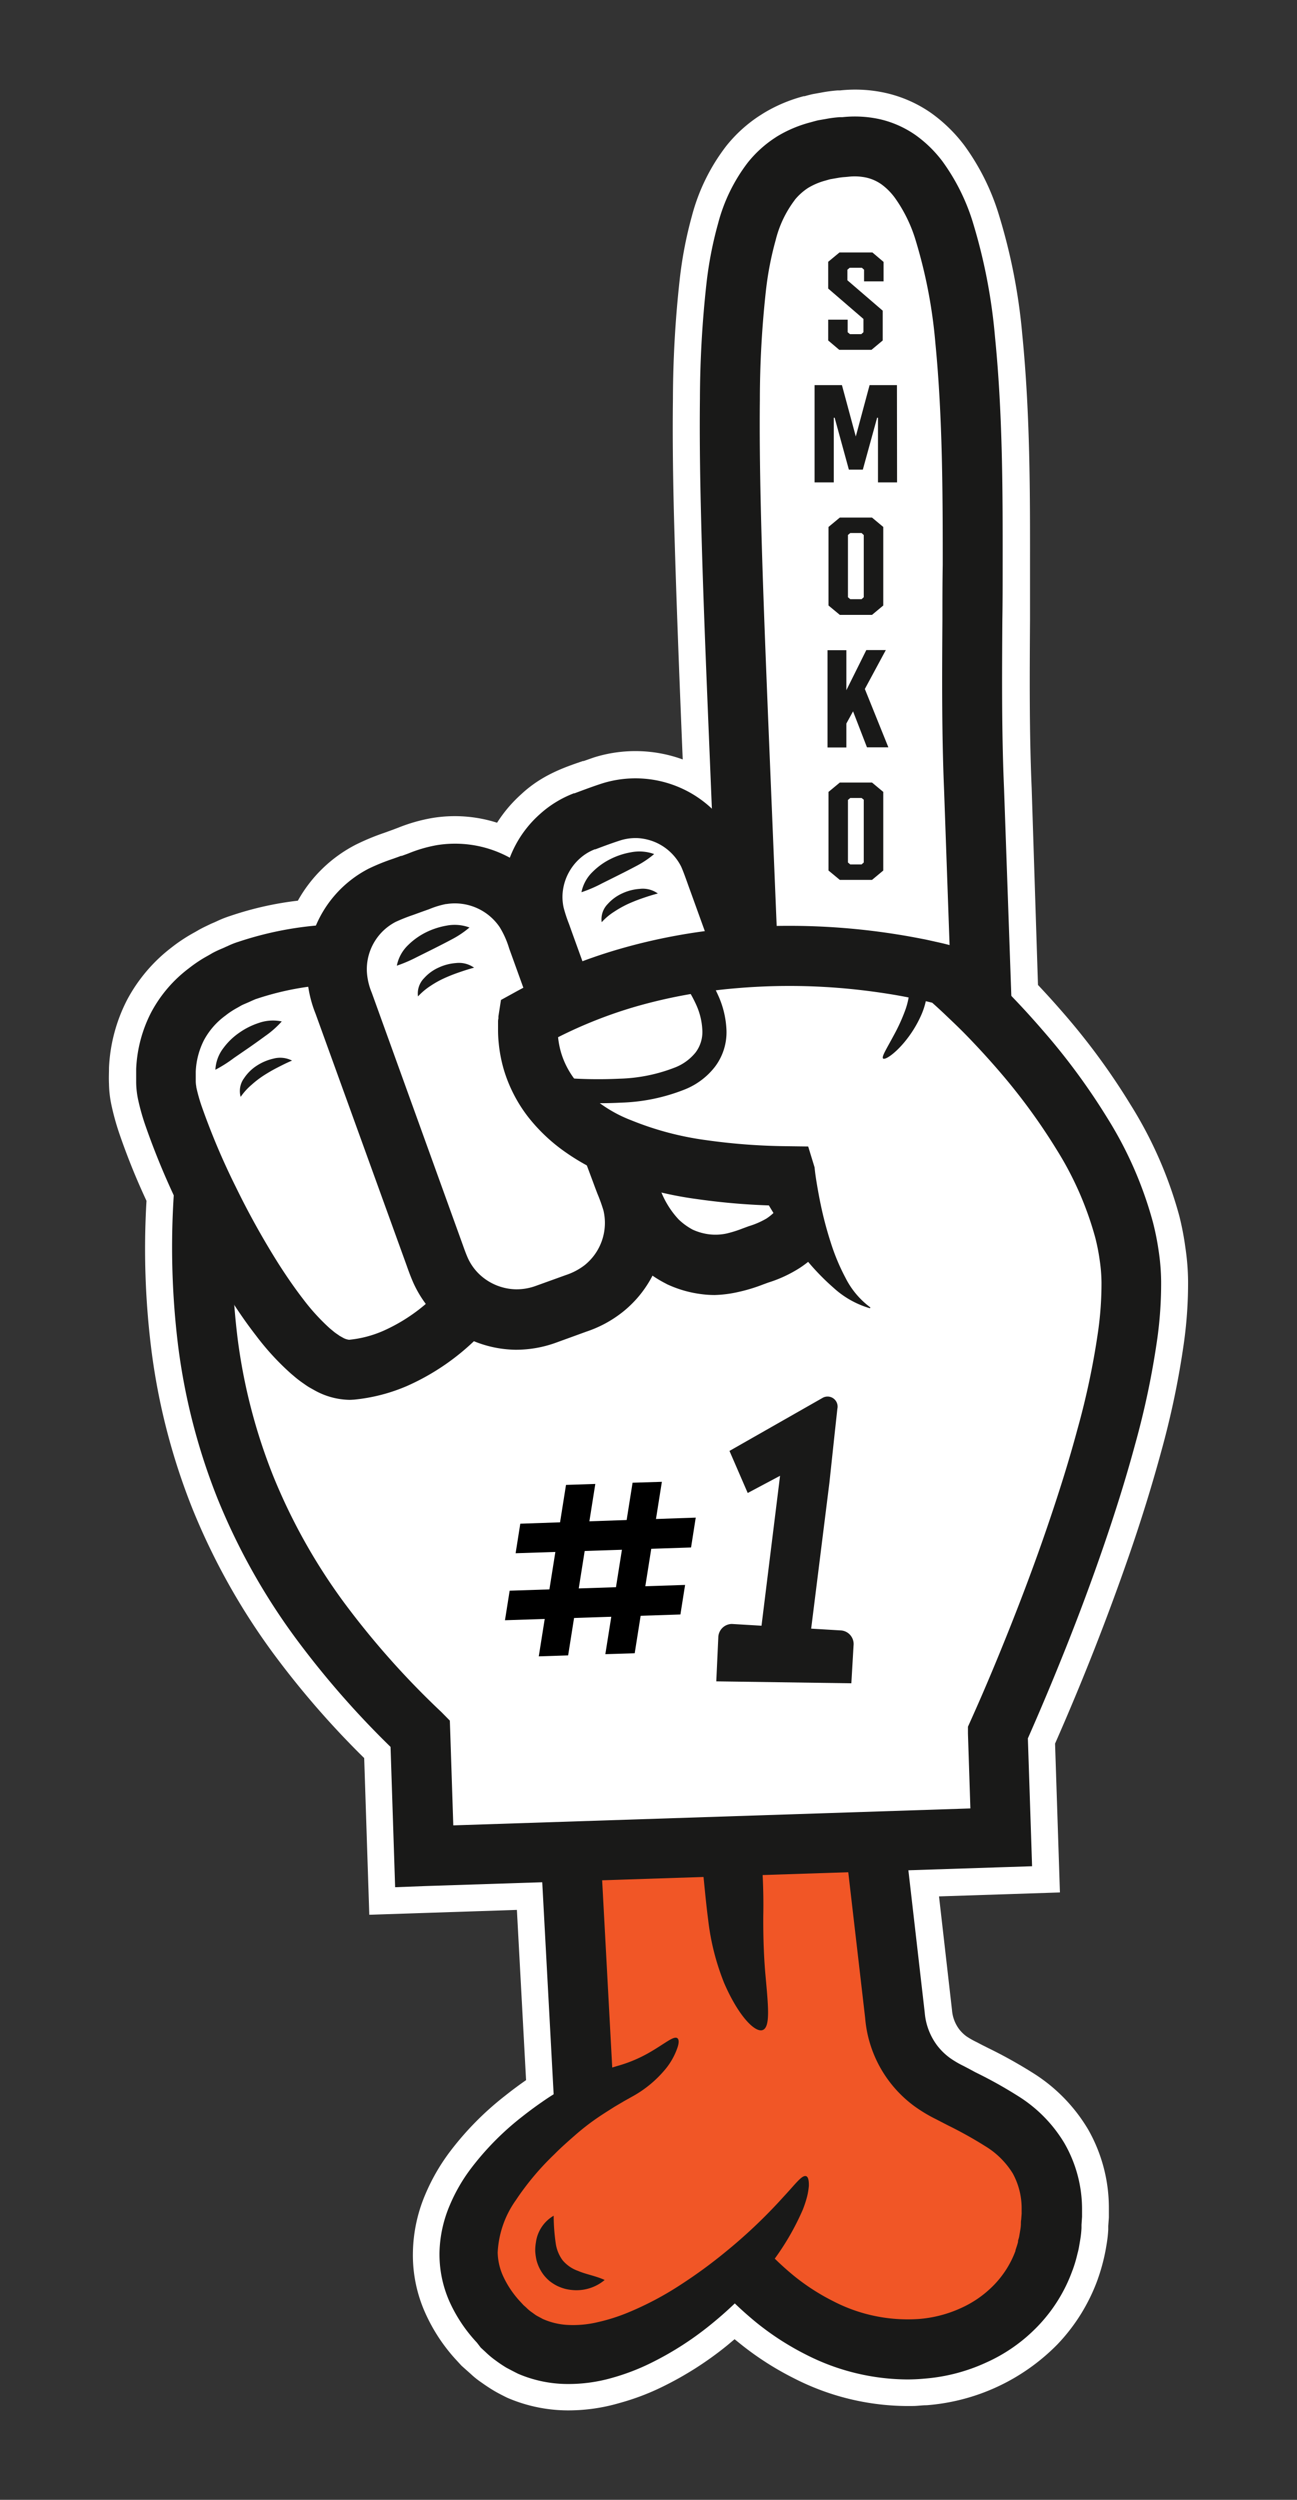
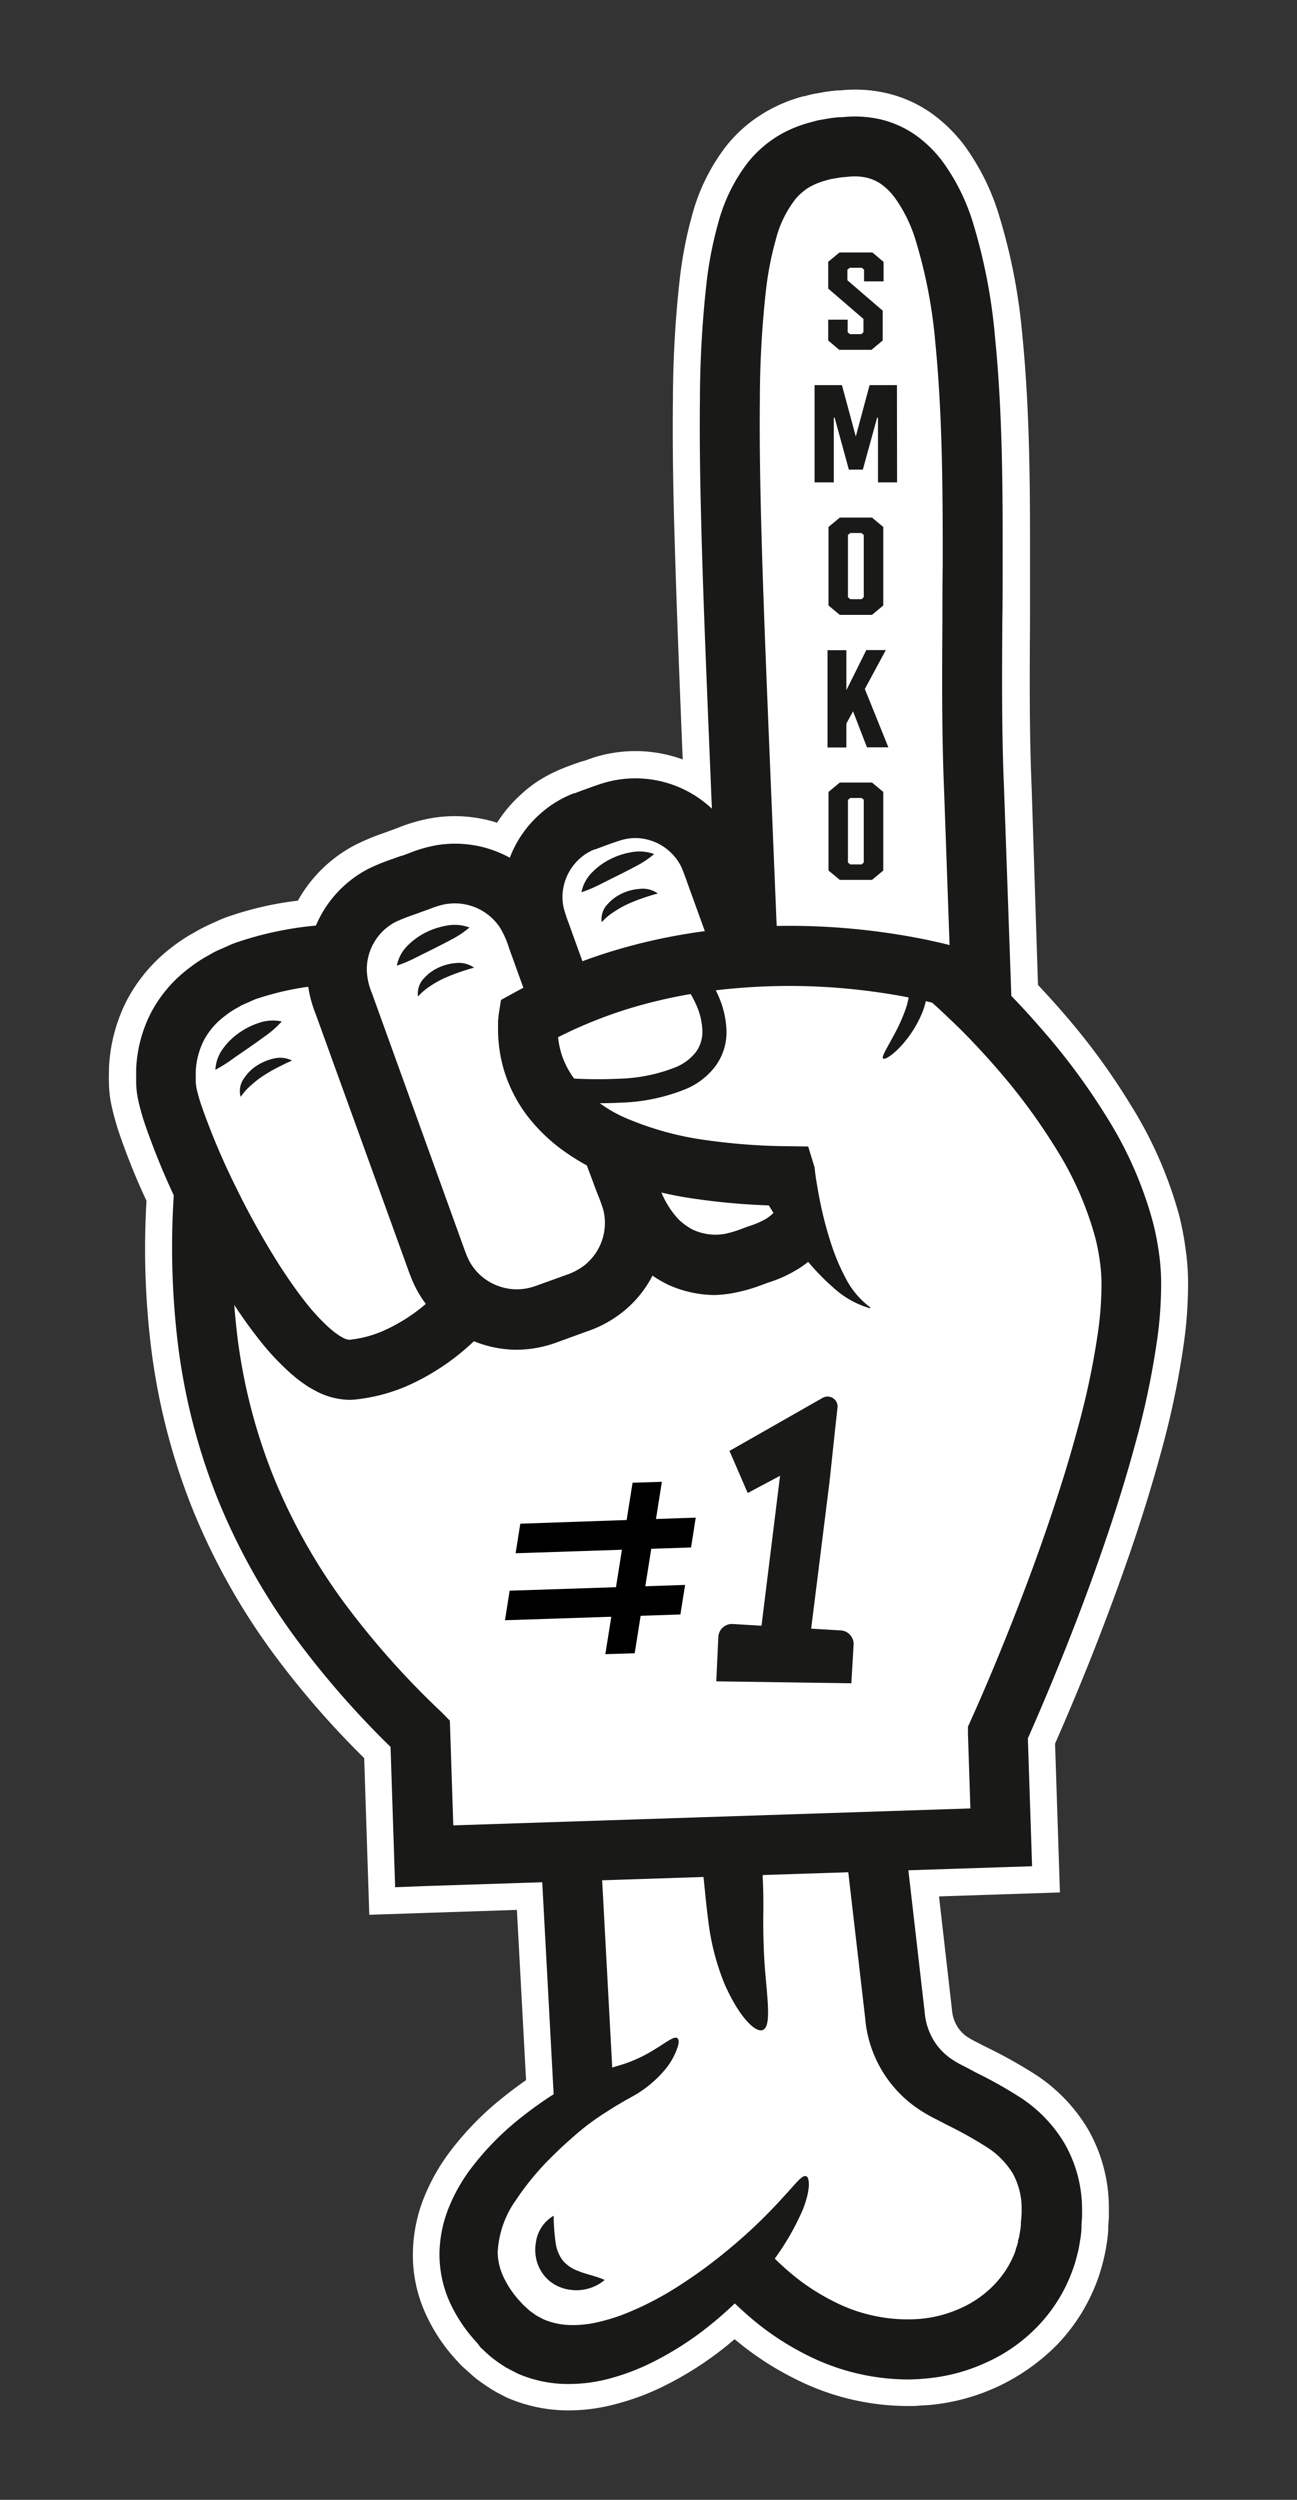
<svg xmlns="http://www.w3.org/2000/svg" viewBox="0 0 213.36 411.16">
  <rect x="0" y="0" width="213.36" height="411.16" fill="#333333" stroke="none" />
  <defs>
    <style>.cls-1{fill:#fff;}.cls-2{fill:#f15626;}.cls-3{fill:#191918;}</style>
  </defs>
  <g id="Layer_2" data-name="Layer 2">
    <path class="cls-1" d="M190.62,205.89a44,44,0,0,0-.94-4.76,63.58,63.58,0,0,0-7.45-17.1,107.72,107.72,0,0,0-10.7-14.57c-1.66-1.93-3.39-3.8-5.16-5.63l-1.2-34.11c-.4-9.23-.34-18.69-.28-27.83q0-4.48.05-9c0-11.53,0-24.6-1.26-37.52a91.37,91.37,0,0,0-3.75-19.19,34,34,0,0,0-4.87-9.65,20.34,20.34,0,0,0-4.36-4.29,16.77,16.77,0,0,0-5.91-2.66,19,19,0,0,0-6.2-.35l-.43,0a21.05,21.05,0,0,0-2.32.31l-1.22.21c-.35.08-.71.17-1.06.28l-.22.06a20.58,20.58,0,0,0-5.54,2.34l-.32.2a19.35,19.35,0,0,0-4.5,4.12,28.18,28.18,0,0,0-4.86,10,63.12,63.12,0,0,0-1.9,9.8,176.83,176.83,0,0,0-1.08,19c-.06,5.41,0,11.35.17,18.7.42,15.74,1.08,31.72,1.72,47.17,0,.49,0,1,.07,1.49a18.29,18.29,0,0,0-18-4.18l-.21.07-1.55.54c-2.76.94-5.89,2-8.56,4.51a18.31,18.31,0,0,0-4.88,7.14A18.67,18.67,0,0,0,72,139a22.92,22.92,0,0,0-4.79,1.36l-1.07.39-.12,0-1.31.48a32,32,0,0,0-4,1.63,18.69,18.69,0,0,0-8.7,9.43,52.24,52.24,0,0,0-12.69,2.61,13,13,0,0,0-1.74.68l-.39.17-.19.09-.48.21a16.74,16.74,0,0,0-1.54.73l-.74.43a21.61,21.61,0,0,0-3.11,2.06,22.07,22.07,0,0,0-6.18,7.21,22.36,22.36,0,0,0-2.49,9.34v.12c0,.64-.06,1.37,0,2.17a15.09,15.09,0,0,0,.29,2.63A36.13,36.13,0,0,0,23.84,185a111.39,111.39,0,0,0,4.76,11.67,131.68,131.68,0,0,0,.69,24.61,102.45,102.45,0,0,0,6.54,25.33,105.38,105.38,0,0,0,12.76,22.79A145.78,145.78,0,0,0,64.25,287.3l.59,18.17L65,310.4l4.93-.17,19.26-.63,1.88,34.87c-.34.21-.67.4-1,.62-1.39.93-2.8,2-4.23,3.08a46.22,46.22,0,0,0-8.37,8.49,28,28,0,0,0-3.46,6,21,21,0,0,0-1.7,7.64,19.17,19.17,0,0,0,1.64,8.23,24.68,24.68,0,0,0,4.51,6.75l.67.72.79.73a14.71,14.71,0,0,0,1.65,1.38,21.48,21.48,0,0,0,1.79,1.2c.64.34,1.28.68,1.93,1A20.78,20.78,0,0,0,93.35,392a26.05,26.05,0,0,0,7.34-1,36.35,36.35,0,0,0,6.25-2.37,51.93,51.93,0,0,0,9.93-6.33q2.14-1.74,4-3.5,1.75,1.71,3.56,3.17a45.47,45.47,0,0,0,8.19,5.29,36.84,36.84,0,0,0,17.67,4.06c.6,0,1.2,0,1.79-.11a29.32,29.32,0,0,0,18.64-8.66,25.85,25.85,0,0,0,5.65-9.1l.05-.13a21.83,21.83,0,0,0,.72-2.37,19,19,0,0,0,.5-2.5,16,16,0,0,0,.23-2c0-.17,0-.35.05-.6l.09-1.25c0-.36,0-.73,0-1.09v-.25a21.67,21.67,0,0,0-2.81-10.76,23.1,23.1,0,0,0-7.63-7.75,72.77,72.77,0,0,0-7-3.9l-1-.54-.93-.49a16,16,0,0,1-2.24-1.31,10.27,10.27,0,0,1-2.11-2.05,10.42,10.42,0,0,1-2.06-5.44l-2.67-23.38,15.33-.5,4.93-.16-.16-4.93-.53-16.12c4.59-10.37,8.71-20.76,12.41-31.45,1.9-5.52,3.67-11.11,5.21-16.81a136.5,136.5,0,0,0,3.68-17.53,65.92,65.92,0,0,0,.62-9.32A35.58,35.58,0,0,0,190.62,205.89Z" />
    <path class="cls-1" d="M93.59,396.45h-.28a25.38,25.38,0,0,1-9.82-2.06l-.19-.09c-.68-.34-1.37-.69-2-1.06s-1.26-.79-1.75-1.13l-.41-.29a14,14,0,0,1-1.76-1.42l-.35-.31-1.12-1-.67-.73a28.71,28.71,0,0,1-5.31-8,23.19,23.19,0,0,1-2-10.12,25.4,25.4,0,0,1,2-9.23,32.93,32.93,0,0,1,4-7,49.64,49.64,0,0,1,9.17-9.32c1.1-.88,2.26-1.74,3.44-2.56l-1.51-28-24.28.8-.84-25.77A145.26,145.26,0,0,1,45,272a109.31,109.31,0,0,1-13.3-23.75,106.55,106.55,0,0,1-6.82-26.42,133.43,133.43,0,0,1-.78-24.32,111.79,111.79,0,0,1-4.48-11.1,41.12,41.12,0,0,1-1.31-4.76,18.15,18.15,0,0,1-.38-3.36c-.05-1,0-1.89,0-2.54v-.12a27,27,0,0,1,3-11.22,26.59,26.59,0,0,1,7.35-8.62A27,27,0,0,1,32,153.35l.73-.42c.83-.46,1.5-.75,2-1l.38-.16.54-.24a17.8,17.8,0,0,1,2.25-.89A53.65,53.65,0,0,1,49,148.14a22.89,22.89,0,0,1,9.6-9.25A38.17,38.17,0,0,1,63.16,137l1.24-.45.17-.06,1-.38a27.67,27.67,0,0,1,5.66-1.59,22.85,22.85,0,0,1,10.54.8,22.45,22.45,0,0,1,4-4.71c3.36-3.14,7.12-4.42,10.13-5.44l.12,0,1.34-.47.38-.13a22.79,22.79,0,0,1,14.57.34c-.55-13.34-1.09-27-1.45-40.47-.18-7.44-.23-13.44-.16-18.87A182,182,0,0,1,111.81,46a67.15,67.15,0,0,1,2-10.44,32.3,32.3,0,0,1,5.64-11.52A23.19,23.19,0,0,1,125,19l.6-.38a25,25,0,0,1,6.62-2.8l.15,0c.46-.13.92-.25,1.38-.35l1.29-.23a24.46,24.46,0,0,1,2.76-.37l.42,0a23,23,0,0,1,7.61.45,21.19,21.19,0,0,1,7.46,3.35,25.21,25.21,0,0,1,5.34,5.24,38.22,38.22,0,0,1,5.53,10.91,95.14,95.14,0,0,1,4,20.14c1.31,13.17,1.29,26.35,1.28,38q0,4.5,0,9c-.06,9.11-.12,18.5.27,27.61L170.75,162c1.49,1.58,2.85,3.09,4.14,4.58A111.23,111.23,0,0,1,186,181.73,68,68,0,0,1,194,200a46.33,46.33,0,0,1,1,5.21,39.76,39.76,0,0,1,.44,5.48,71.16,71.16,0,0,1-.66,10A140.61,140.61,0,0,1,191,238.82c-1.46,5.37-3.19,11-5.3,17.1-3.61,10.4-7.58,20.5-12.14,30.86l.8,24.48-19.89.65,2.14,18.73a6,6,0,0,0,1.17,3.11,5.9,5.9,0,0,0,1.21,1.18,13.61,13.61,0,0,0,1.65.94l1,.52,1,.5A78.46,78.46,0,0,1,170,341a27.52,27.52,0,0,1,9,9.24,26,26,0,0,1,3.41,12.89v.2c0,.35,0,.86,0,1.42l-.1,1.37c0,.25,0,.37,0,.49v.1a21.11,21.11,0,0,1-.28,2.47,31.49,31.49,0,0,1-1.41,5.59l-.05.15a30.5,30.5,0,0,1-6.63,10.68,33.77,33.77,0,0,1-21.49,10c-.64,0-1.32.09-2,.12a41.24,41.24,0,0,1-19.82-4.54,49.56,49.56,0,0,1-9-5.8l-.79-.64-1.19,1a55.54,55.54,0,0,1-10.79,6.88,39.86,39.86,0,0,1-7,2.63A30.07,30.07,0,0,1,93.59,396.45Zm-6.44-10.14a16.43,16.43,0,0,0,6.24,1.26,21.69,21.69,0,0,0,6.08-.82,31.9,31.9,0,0,0,5.51-2.08,46.66,46.66,0,0,0,9.11-5.82c1.27-1,2.51-2.11,3.7-3.24l3.08-2.94,3.07,3c1.09,1.06,2.19,2.05,3.27,2.92a40.79,40.79,0,0,0,7.38,4.76,32.5,32.5,0,0,0,15.54,3.6c.51,0,1-.05,1.54-.1a24.79,24.79,0,0,0,15.81-7.3,21.46,21.46,0,0,0,4.69-7.51l.05-.14a18.88,18.88,0,0,0,.57-1.88l.05-.19a18.13,18.13,0,0,0,.4-2l0-.17a11.11,11.11,0,0,0,.16-1.49v-.1c0-.18,0-.37,0-.62l.07-1.09c0-.22,0-.45,0-.68v-.37a17.17,17.17,0,0,0-2.19-8.55,18.71,18.71,0,0,0-6.22-6.28,68.18,68.18,0,0,0-6.57-3.68l-1-.54-.95-.5a19.43,19.43,0,0,1-2.88-1.71,14.68,14.68,0,0,1-3-2.89,15,15,0,0,1-3-7.7l-3.21-28.1,20.64-.67-.58-17.63.41-.93c4.64-10.46,8.65-20.63,12.28-31.1,2-5.94,3.72-11.34,5.12-16.52A131,131,0,0,0,186,219.55a60.82,60.82,0,0,0,.58-8.7,32,32,0,0,0-.33-4.26l0-.11a38.48,38.48,0,0,0-.84-4.27,59.07,59.07,0,0,0-6.95-15.89,103.89,103.89,0,0,0-10.26-14c-1.51-1.74-3.14-3.52-5-5.44L162,165.69l-1.26-35.82c-.4-9.29-.34-18.79-.28-28,0-3,0-6,.05-9,0-11.43,0-24.38-1.23-37.07a87.63,87.63,0,0,0-3.55-18.23,29.67,29.67,0,0,0-4.2-8.38,15.83,15.83,0,0,0-3.4-3.35,12.27,12.27,0,0,0-4.33-1.94,14.33,14.33,0,0,0-4.75-.27l-.48,0a15.5,15.5,0,0,0-1.83.24l-1.26.22-.7.18-.38.11a16.25,16.25,0,0,0-4.29,1.83l-.17.11a14.7,14.7,0,0,0-3.43,3.11l0,.08A23.76,23.76,0,0,0,122.38,38a57.52,57.52,0,0,0-1.75,9.07,173.07,173.07,0,0,0-1,18.6c-.06,5.31,0,11.2.17,18.52.41,15.64,1.07,31.53,1.71,46.9l.52,12.58-7.93-7.49A13.93,13.93,0,0,0,100.48,133l-.11,0-1.49.52-.11,0c-2.56.87-5,1.69-7,3.54l-.07.07a14.1,14.1,0,0,0-3.7,5.42l-1.81,4.77L81.75,145a14.28,14.28,0,0,0-9.08-1.62h-.08a19.37,19.37,0,0,0-3.89,1.13c-.39.15-.77.29-1.16.42l-.05,0-1.36.49a31.22,31.22,0,0,0-3.5,1.41A14.26,14.26,0,0,0,56,154l-1,2.46-2.66.25a48.4,48.4,0,0,0-11.63,2.37l-.19.07a7.84,7.84,0,0,0-1.18.47l-.47.21-.15.06c-.13.07-.33.15-.52.23-.38.17-.77.33-1.14.54l-.67.39a16.78,16.78,0,0,0-2.52,1.65l-.12.09a17.62,17.62,0,0,0-4.95,5.74,18.27,18.27,0,0,0-2,7.52v.08c0,.53-.05,1.13,0,1.73V178a8.93,8.93,0,0,0,.19,1.79l0,.09a32.47,32.47,0,0,0,1,3.72,110.23,110.23,0,0,0,4.57,11.18l.48,1L33,196.91a126.75,126.75,0,0,0,.66,23.78,98,98,0,0,0,6.25,24.24,101,101,0,0,0,12.24,21.84,138.79,138.79,0,0,0,15.18,17.36l1.27,1.24.66,20.44,24.1-.78,2.25,41.82L93,348.48l-.49.31c-1.36.91-2.68,1.87-3.93,2.86A41.33,41.33,0,0,0,81,359.31a23.64,23.64,0,0,0-2.92,5.06,16.42,16.42,0,0,0-1.36,6A14.76,14.76,0,0,0,78,376.72a20.44,20.44,0,0,0,3.73,5.57l.54.59.62.57.43.39a6.75,6.75,0,0,0,.67.56l.09.06.58.41c.33.23.64.45.87.58C86,385.73,86.59,386,87.15,386.31Z" />
-     <path class="cls-2" d="M170.87,352.2c-4-3.48-8.7-6-13-9.39-11-8.66-12.44-24-14.74-36.87a5.4,5.4,0,0,1,0-1.44c-11,1.11-22.08.93-33.13.54-6.07-.21-12.2-.18-18.32-.33a227.72,227.72,0,0,1,2,26.22c0,.57,0,1.14,0,1.72l.09.55a13.64,13.64,0,0,1-.13,6A24.9,24.9,0,0,1,92.9,344c-1.13,4.22-3.9,7.34-6.51,10.73-4.71,6.14-8.15,12.76-7.76,20.68a21.63,21.63,0,0,0,.73,4.63,17.57,17.57,0,0,0,6.85,6c4.21,2.07,9.32,3.52,14,3.11s8.55-2.75,12-5.8c2.59-2.29,4.92-4.93,7.61-7.11,6.91,7.79,17.91,11.24,28.15,10.54,6-.41,12.61-1.89,17.2-6.05,4.27-3.86,6.25-9.55,6.84-15.14A35,35,0,0,0,170.87,352.2Z" />
    <path class="cls-3" d="M57.45,230.24A12.17,12.17,0,0,1,52,228.81l-.22-.12-.91-.51c-.3-.18-.59-.38-.87-.58l-.16-.11a18,18,0,0,1-1.58-1.23l-.37-.31a42.81,42.81,0,0,1-5.75-6.25c-1.51-1.94-3-4.09-4.57-6.56a143.3,143.3,0,0,1-7.6-13.66,122.79,122.79,0,0,1-6.1-14.5,36.54,36.54,0,0,1-1.17-4.21,14.62,14.62,0,0,1-.3-2.67c0-.8,0-1.52,0-2.16v-.13a22.36,22.36,0,0,1,2.49-9.34,22,22,0,0,1,6.18-7.21,22.18,22.18,0,0,1,3.11-2.06l.74-.43a16.74,16.74,0,0,1,1.54-.73l.48-.21.19-.09.39-.17a13,13,0,0,1,1.74-.68,56.32,56.32,0,0,1,16-2.86l.53,9.85a46.87,46.87,0,0,0-13.42,2.35l-.34.11-.47.2-.59.27-.65.28c-.24.1-.48.21-.63.29l-.63.36a14.18,14.18,0,0,0-1.8,1.16l-.19.15a12.08,12.08,0,0,0-3.5,4,12.56,12.56,0,0,0-1.37,5.21v.07c0,.47,0,.91,0,1.23v.24a5.15,5.15,0,0,0,.09.91l0,.09a27.65,27.65,0,0,0,.85,3.05,115.74,115.74,0,0,0,5.61,13.29,133.26,133.26,0,0,0,7.05,12.69c1.42,2.22,2.74,4.12,4.06,5.83a34.43,34.43,0,0,0,4.39,4.82l.29.24c.27.22.52.44.69.55l.07.05.38.26.15.11.6.34a2.64,2.64,0,0,0,1,.33,18.48,18.48,0,0,0,5.67-1.49,28.59,28.59,0,0,0,10.17-7.66l7.48,6.43A38.69,38.69,0,0,1,67,227.94a29.1,29.1,0,0,1-8.8,2.27h-.1C57.9,230.23,57.68,230.24,57.45,230.24Z" />
    <path class="cls-3" d="M85.06,222h-.33A18.75,18.75,0,0,1,72,216.68,18.43,18.43,0,0,1,68,211c-.44-1-.78-1.93-1.09-2.81l-15-41.46a19.85,19.85,0,0,1-1.41-6.6,18.29,18.29,0,0,1,1.07-6.88,18.77,18.77,0,0,1,9.08-10.38,34,34,0,0,1,4-1.62c.44-.16.88-.31,1.31-.48l.13,0,1.07-.39A22.78,22.78,0,0,1,71.9,139a18.71,18.71,0,0,1,18.39,7.89,23.24,23.24,0,0,1,2.77,5.85l3.51,9.71-9.27,3.35L83.76,156a14.73,14.73,0,0,0-1.57-3.52,8.9,8.9,0,0,0-8.73-3.79l-.09,0a14.49,14.49,0,0,0-2.78.85l-1.21.43-1.43.52a29.09,29.09,0,0,0-2.87,1.14,8.79,8.79,0,0,0-4.73,8.14,10.53,10.53,0,0,0,.8,3.49l15,41.55c.27.76.53,1.47.81,2.1a8.6,8.6,0,0,0,1.88,2.66,9,9,0,0,0,6,2.49,9.24,9.24,0,0,0,3.35-.58l4.88-1.76a10.4,10.4,0,0,0,3.1-1.63,8.91,8.91,0,0,0,3.1-9,27.47,27.47,0,0,0-1-2.77c-.21-.55-.42-1.1-.62-1.65L95.91,190l9.23-3.48,1.83,4.85c.2.56.39,1,.57,1.51a35.23,35.23,0,0,1,1.33,3.89A18.77,18.77,0,0,1,107,210.44a18.45,18.45,0,0,1-4.54,5.33,19.53,19.53,0,0,1-6,3.25l-4.84,1.76A19.31,19.31,0,0,1,85.06,222Z" />
    <path class="cls-3" d="M88,165.5l-3.22-8.9c-.15-.43-.29-.81-.43-1.18a32.78,32.78,0,0,1-1.23-3.87,17.63,17.63,0,0,1-.27-6.54,18.29,18.29,0,0,1,6-11.14,17.75,17.75,0,0,1,5.55-3.39l.11,0c1.48-.55,3-1.13,4.59-1.64a18.34,18.34,0,0,1,21.9,9.45l0,.11c.54,1.19,1,2.34,1.35,3.45.15.43.3.86.46,1.29l4.86,13.41-9.28,3.36-4.83-13.36c-.16-.43-.33-.91-.5-1.39-.34-.94-.65-1.82-1-2.61a8.56,8.56,0,0,0-4.2-4,8.79,8.79,0,0,0-2.9-.7,8.39,8.39,0,0,0-2.93.38c-1.31.42-2.66.92-4.08,1.46l-.1,0a7.93,7.93,0,0,0-2.45,1.5,8.61,8.61,0,0,0-2.79,5.2,8,8,0,0,0,.12,2.93,23.6,23.6,0,0,0,.88,2.67l.46,1.29,3.2,8.85Z" />
    <path class="cls-3" d="M117.56,213a16.69,16.69,0,0,1-2.13-.14,18.84,18.84,0,0,1-5.73-1.65l-.12-.07a20.21,20.21,0,0,1-4.8-3.4l-.13-.12A24.38,24.38,0,0,1,99,198l9.37-3.08a14.68,14.68,0,0,0,3.28,5.66,10.53,10.53,0,0,0,2.33,1.68,9.27,9.27,0,0,0,2.72.76,8.72,8.72,0,0,0,2.88-.15,19.44,19.44,0,0,0,2.59-.82l1-.37a13.35,13.35,0,0,0,2.93-1.27l.09-.06a8.42,8.42,0,0,0,2-1.91l7.8,6a18,18,0,0,1-4.44,4.11,21.34,21.34,0,0,1-5.17,2.4l-.87.32a27.23,27.23,0,0,1-4.06,1.23A19.86,19.86,0,0,1,117.56,213Z" />
    <path class="cls-3" d="M38.51,196a123.55,123.55,0,0,0,.56,24A92.62,92.62,0,0,0,45,242.9a95.79,95.79,0,0,0,11.59,20.67,136.57,136.57,0,0,0,16,18L74,283l.07,2,.66,20.15-5.09-4.76,94.92-3.11-4.77,5.09-.56-17.23,0-1.14.48-1.07c2.3-5.1,4.51-10.41,6.6-15.68s4.09-10.62,5.93-16,3.55-10.75,5-16.17a126.44,126.44,0,0,0,3.42-16.25,56.37,56.37,0,0,0,.54-7.89,26.49,26.49,0,0,0-.3-3.69,32.67,32.67,0,0,0-.73-3.7,54.06,54.06,0,0,0-6.33-14.43,99.41,99.41,0,0,0-9.72-13.23q-2.72-3.14-5.64-6.11c-1-1-2-1.95-3-2.9s-2.05-1.91-3-2.71l1.78,1c-.5-.15-1.23-.33-1.88-.48s-1.34-.31-2-.45c-1.37-.28-2.75-.54-4.14-.76-2.77-.44-5.57-.78-8.38-1a101.92,101.92,0,0,0-16.85.07,85.43,85.43,0,0,0-16.41,3,74.47,74.47,0,0,0-15.28,6.36l2.44-3.4c0-.11,0,0,0,0v.1a1.54,1.54,0,0,0,0,.24,5.24,5.24,0,0,0,0,.57c0,.4,0,.81.05,1.23a14.13,14.13,0,0,0,.49,2.48,13.71,13.71,0,0,0,2.37,4.56,22.28,22.28,0,0,0,9.2,6.58,50.35,50.35,0,0,0,12.26,3.25,101.35,101.35,0,0,0,13.24,1l3.58.05L134,192h0c.08.91.25,2,.42,3s.37,2.09.59,3.13a60.25,60.25,0,0,0,1.63,6.17,34.51,34.51,0,0,0,2.44,5.86,13.73,13.73,0,0,0,4.1,4.88l-.06.14a15.09,15.09,0,0,1-6-3.37,38.9,38.9,0,0,1-4.85-5.09,67.89,67.89,0,0,1-4.09-5.7c-.63-1-1.25-2-1.84-3s-1.16-2-1.75-3.19h0l4.66,3.49a109.29,109.29,0,0,1-14.59-1.1A60.15,60.15,0,0,1,100,193.34a36.67,36.67,0,0,1-7-3.85,28.56,28.56,0,0,1-6.12-5.78,23.9,23.9,0,0,1-4-7.78,23.66,23.66,0,0,1-.84-4.36,20.93,20.93,0,0,1-.11-2.25c0-.39,0-.77,0-1.18,0-.2,0-.4.06-.62l0-.34.07-.46.35-2.25,2.09-1.15a84,84,0,0,1,17.32-7.21,95.6,95.6,0,0,1,18.31-3.42,113,113,0,0,1,18.49-.07q4.6.36,9.18,1.1c1.52.24,3,.52,4.57.83l2.29.51c.79.18,1.49.36,2.4.62l1,.28.79.68c1.25,1.07,2.3,2,3.41,3.09s2.15,2.08,3.2,3.14q3.14,3.19,6.07,6.59A107.72,107.72,0,0,1,182.23,184a63.58,63.58,0,0,1,7.45,17.1,44,44,0,0,1,.94,4.76,35.58,35.58,0,0,1,.39,4.92,65.92,65.92,0,0,1-.62,9.32,136.5,136.5,0,0,1-3.68,17.53c-1.54,5.7-3.31,11.29-5.21,16.81s-3.94,11-6.09,16.4S171,281.62,168.61,287l.44-2.21.57,17.23.16,4.93-4.93.16-94.92,3.1L65,310.4l-.16-4.93-.66-20.16,1.52,3.41a147.61,147.61,0,0,1-17.11-19.34,105.38,105.38,0,0,1-12.76-22.79,102.45,102.45,0,0,1-6.54-25.33,132.87,132.87,0,0,1-.62-25.9Z" />
    <path class="cls-3" d="M156.62,167.11l-1.31-37c-.4-9.44-.34-19-.28-28.29,0-3,0-5.95.05-8.92,0-11.3,0-24.11-1.21-36.49a81.59,81.59,0,0,0-3.3-17.07,23.75,23.75,0,0,0-3.38-6.83,10.18,10.18,0,0,0-2.2-2.2,7,7,0,0,0-2.44-1.09,9.12,9.12,0,0,0-3-.15l-.54.05a10.33,10.33,0,0,0-1.23.15l-1.21.21-.33.09-.49.14a10.94,10.94,0,0,0-2.85,1.22,9.57,9.57,0,0,0-2.12,1.9l-.08.12a18.12,18.12,0,0,0-3.1,6.54,53.11,53.11,0,0,0-1.6,8.27,164.5,164.5,0,0,0-1,18c-.06,5.28,0,11.11.17,18.32.27,11.18.73,22.57,1.17,33.58L128,158l-9.85.4L116.49,118c-.45-11.05-.91-22.47-1.18-33.73-.18-7.34-.23-13.27-.17-18.69a176.83,176.83,0,0,1,1.08-19,62.9,62.9,0,0,1,1.9-9.8,28.18,28.18,0,0,1,4.86-10,19.11,19.11,0,0,1,4.5-4.11l.32-.21a20.66,20.66,0,0,1,5.53-2.34l.22-.06c.36-.1.71-.2,1.07-.28l1.22-.21a18.58,18.58,0,0,1,2.31-.3l.44,0a19,19,0,0,1,6.2.35,16.85,16.85,0,0,1,5.91,2.66,20.34,20.34,0,0,1,4.36,4.29,34,34,0,0,1,4.87,9.65,91.25,91.25,0,0,1,3.75,19.19c1.29,12.91,1.27,26,1.26,37.52,0,3,0,6-.05,9-.06,9.15-.12,18.61.28,27.84l1.3,37Z" />
    <rect class="cls-3" x="89.99" y="303.56" width="9.86" height="41.68" transform="translate(-17.28 5.56) rotate(-3.08)" />
    <path class="cls-3" d="M149.19,391.36a37,37,0,0,1-16.59-4.08,45.47,45.47,0,0,1-8.19-5.29,59.12,59.12,0,0,1-6.84-6.58l7.36-6.57a49.47,49.47,0,0,0,5.7,5.5,35.7,35.7,0,0,0,6.4,4.13,26.65,26.65,0,0,0,14.19,2.94,20.37,20.37,0,0,0,6.77-1.75,17.58,17.58,0,0,0,5.54-3.86,16.05,16.05,0,0,0,3.52-5.59l0-.11c.17-.51.34-1,.42-1.37l0-.1c0-.16.07-.31.11-.46s.06-.22.08-.33l.2-1.19a6.65,6.65,0,0,0,.08-.83c0-.25,0-.5.05-.75l.07-.94a2.35,2.35,0,0,0,0-.26c0-.17,0-.34,0-.5a11.9,11.9,0,0,0-1.46-5.9,13.56,13.56,0,0,0-4.51-4.47,67.08,67.08,0,0,0-6.07-3.39l-1.13-.58-.88-.46a24.63,24.63,0,0,1-3.6-2.16,20,20,0,0,1-8.09-14.51l-3-25.88,9.8-1.12,3,26.11a10.42,10.42,0,0,0,2.06,5.44,10.27,10.27,0,0,0,2.11,2.05,16,16,0,0,0,2.24,1.31l.93.49,1,.54a72.77,72.77,0,0,1,7,3.9,23.1,23.1,0,0,1,7.63,7.75A21.72,21.72,0,0,1,178,363.25v.24c0,.37,0,.75,0,1.12l-.09,1.31c0,.18,0,.36,0,.54a16.42,16.42,0,0,1-.23,2.05l-.19,1.11c-.06.34-.14.68-.23,1l-.06.25a21.79,21.79,0,0,1-.74,2.47l-.05.12a25.85,25.85,0,0,1-5.65,9.1,27.09,27.09,0,0,1-8.62,6.06,29.73,29.73,0,0,1-10,2.6C151.11,391.32,150.15,391.36,149.19,391.36Z" />
    <path class="cls-3" d="M78.45,385.3a24.68,24.68,0,0,1-4.51-6.75,19.17,19.17,0,0,1-1.64-8.23,21,21,0,0,1,1.7-7.64,28,28,0,0,1,3.46-6,46.22,46.22,0,0,1,8.37-8.49c1.43-1.13,2.84-2.15,4.23-3.08a41.17,41.17,0,0,1,4.3-2.49,44.14,44.14,0,0,1,4.07-1.77c.65-.24,1.28-.47,1.9-.67s1.26-.39,1.7-.52a22.52,22.52,0,0,0,4.83-2.09c2.57-1.48,3.94-2.74,4.55-2.35.28.18.33.75,0,1.66a11.27,11.27,0,0,1-2.07,3.59,18.83,18.83,0,0,1-5.1,4.23l-1.59.89-1.56.92c-1,.64-2.14,1.34-3.23,2.11s-2.19,1.63-3.26,2.57-2.29,2-3.42,3.15a44.67,44.67,0,0,0-6.31,7.52,16.2,16.2,0,0,0-3,8.61,9.87,9.87,0,0,0,1,4.12,15.84,15.84,0,0,0,2.8,4.06l.45.49.43.38a6.5,6.5,0,0,0,.86.74c.31.2.59.45.91.63s.63.33.94.51a11.57,11.57,0,0,0,4.29,1,17.45,17.45,0,0,0,4.81-.47,30.29,30.29,0,0,0,4.85-1.53,52,52,0,0,0,8.82-4.66,80,80,0,0,0,7.24-5.29,85.14,85.14,0,0,0,9.5-9c2.13-2.28,3.13-3.73,3.83-3.53.32.1.48.63.46,1.6a11.64,11.64,0,0,1-.28,1.72,18.57,18.57,0,0,1-.72,2.2,42.22,42.22,0,0,1-7.95,12.08,62.49,62.49,0,0,1-7.28,6.89,51.93,51.93,0,0,1-9.93,6.33,36.35,36.35,0,0,1-6.25,2.37,26.05,26.05,0,0,1-7.34,1,20.78,20.78,0,0,1-8.07-1.68c-.65-.32-1.29-.66-1.93-1a21.48,21.48,0,0,1-1.79-1.2,14.71,14.71,0,0,1-1.65-1.38l-.79-.73Z" />
    <path class="cls-3" d="M92.57,371.78a6.12,6.12,0,0,1-1.16-2.87,32.83,32.83,0,0,1-.33-4.48,6,6,0,0,0-2.92,4.38,7.62,7.62,0,0,0-.11,1.51,9.11,9.11,0,0,0,.22,1.48,6.81,6.81,0,0,0,1.22,2.44,7.2,7.2,0,0,0,.91.93,7.62,7.62,0,0,0,1.23.79,7.78,7.78,0,0,0,1.42.52,8.46,8.46,0,0,0,1.49.2A7.22,7.22,0,0,0,99.47,375c-1.45-.67-3.09-.93-4.37-1.49A5.81,5.81,0,0,1,92.57,371.78Z" />
    <path class="cls-3" d="M41.06,172.24c.67-.47,1.6-1.12,2.57-1.84A15.49,15.49,0,0,0,46.35,168a7.06,7.06,0,0,0-3.81.26,12.14,12.14,0,0,0-3.17,1.59,11,11,0,0,0-2.59,2.49,6.41,6.41,0,0,0-1.35,3.61A22.38,22.38,0,0,0,38.5,174Z" />
    <path class="cls-3" d="M43.35,176.91c.54-.35,1.32-.82,2.15-1.25s1.7-.87,2.54-1.22a4.29,4.29,0,0,0-3.07-.32,8.37,8.37,0,0,0-2.7,1.14,7.13,7.13,0,0,0-2.12,2.08,3.55,3.55,0,0,0-.56,3.07,10.28,10.28,0,0,1,1.81-2A16.3,16.3,0,0,1,43.35,176.91Z" />
    <path class="cls-3" d="M71.42,156c.73-.37,1.75-.88,2.81-1.45a15.86,15.86,0,0,0,3-2,7,7,0,0,0-3.81-.3,12.43,12.43,0,0,0-3.37,1.11,11.37,11.37,0,0,0-2.92,2.09,6.37,6.37,0,0,0-1.85,3.38,23.56,23.56,0,0,0,3.31-1.42Z" />
    <path class="cls-3" d="M73,160.93c.58-.27,1.42-.62,2.31-.93s1.8-.61,2.68-.84a4.28,4.28,0,0,0-3-.76,8.1,8.1,0,0,0-2.83.74,7.11,7.11,0,0,0-2.4,1.75,3.59,3.59,0,0,0-1,3,10.72,10.72,0,0,1,2.1-1.76A15.61,15.61,0,0,1,73,160.93Z" />
    <path class="cls-3" d="M101.79,143.92c.73-.37,1.75-.88,2.82-1.45a15.75,15.75,0,0,0,3-2,7.14,7.14,0,0,0-3.81-.29,12,12,0,0,0-3.37,1.11,11.13,11.13,0,0,0-2.92,2.09,6.4,6.4,0,0,0-1.86,3.37A21.56,21.56,0,0,0,99,145.31Z" />
    <path class="cls-3" d="M103.22,148.72c.59-.27,1.42-.62,2.31-.93s1.81-.61,2.69-.83a4.25,4.25,0,0,0-3-.76,8.17,8.17,0,0,0-2.84.73,7.2,7.2,0,0,0-2.4,1.75,3.56,3.56,0,0,0-1,3,10,10,0,0,1,2.09-1.75A17.7,17.7,0,0,1,103.22,148.72Z" />
    <path class="cls-3" d="M145.26,174.09c.26.29,1.79-.6,3.56-2.73a18.94,18.94,0,0,0,2.61-4.15,12.25,12.25,0,0,0,.94-2.89,7.54,7.54,0,0,0-.09-3.58l-2.83.84a5.44,5.44,0,0,1,.06,2.25,12,12,0,0,1-.61,2.36,29.73,29.73,0,0,1-1.82,4C145.88,172.44,145,173.79,145.26,174.09Z" />
    <path class="cls-3" d="M125.49,333.88c1.3-.54.86-4.2.39-9.49-.22-2.66-.34-5.66-.32-9.25a94.18,94.18,0,0,0-.57-12.41L115.21,304c.51,4,.78,7.93,1.29,11.81a40.12,40.12,0,0,0,2.62,10.34C121.55,331.76,124.3,334.4,125.49,333.88Z" />
    <path class="cls-3" d="M98.62,181.45c-2.14,0-4.45-.1-7.09-.31l.32-3.93a73.74,73.74,0,0,0,10,.21,27.07,27.07,0,0,0,9.3-1.89,8.18,8.18,0,0,0,3.27-2.42,5.57,5.57,0,0,0,1.12-3.57,11.22,11.22,0,0,0-1-4.25,22.07,22.07,0,0,0-2.35-4l3.2-2.31a25.74,25.74,0,0,1,2.78,4.8,15.28,15.28,0,0,1,1.34,5.72,9.41,9.41,0,0,1-1.93,6,11.83,11.83,0,0,1-4.79,3.63,30.74,30.74,0,0,1-10.69,2.23C101,181.42,99.81,181.45,98.62,181.45Z" />
    <path d="M113.68,254.52l-28.86.95.77-4.86,28.86-1Z" />
    <path d="M111.93,265.54l-28.86.95.77-4.86,28.86-.95Z" />
    <path d="M99.58,272.07l4.48-28.2,4.82-.15-4.47,28.2Z" />
-     <path d="M88.63,272.43l4.48-28.2,4.82-.16-4.47,28.2Z" />
    <path class="cls-3" d="M133.44,267.87l3-24,.84-7.86.47-4.31a1.65,1.65,0,0,0-2.42-1.79L120,238.64l3,6.92,5.32-2.83-3.05,24.66-4.87-.29a2.26,2.26,0,0,0-2.24,2.26l-.33,7.18,22.22.32.36-6.19a2.25,2.25,0,0,0-2-2.5Z" />
    <path class="cls-3" d="M145.35,43.08v3.2h-3.21V44.36l-.36-.32h-2l-.38.32V46.1l5.81,5V56l-1.85,1.54h-5.3L136.24,56V52.58h3.2v2.06l.38.32h1.86l.36-.32V52.46l-5.8-5v-4.4l1.86-1.54h5.41Z" />
    <path class="cls-3" d="M147.57,79.34h-3.14V68.7h-.14l-2.35,8.54h-2.3L137.3,68.7h-.14V79.34H134v-16h4.5l2.28,8.45,2.27-8.45h4.5Z" />
    <path class="cls-3" d="M145.3,86.67V99.59l-1.85,1.54h-5.3l-1.86-1.54V86.67l1.86-1.54h5.3Zm-3.57,1h-1.86l-.38.32V98.23l.38.32h1.86l.36-.32V88Z" />
    <path class="cls-3" d="M140.33,117l-1.1,2v3.94h-3.1v-16h3.1v6.58l3.28-6.6h3.21l-3.45,6.4,3.87,9.6h-3.52Z" />
    <path class="cls-3" d="M145.3,130.25v12.93l-1.85,1.54h-5.3l-1.86-1.54V130.25l1.86-1.54h5.3Zm-3.57,1h-1.86l-.38.32v10.29l.38.32h1.86l.36-.32V131.53Z" />
  </g>
</svg>